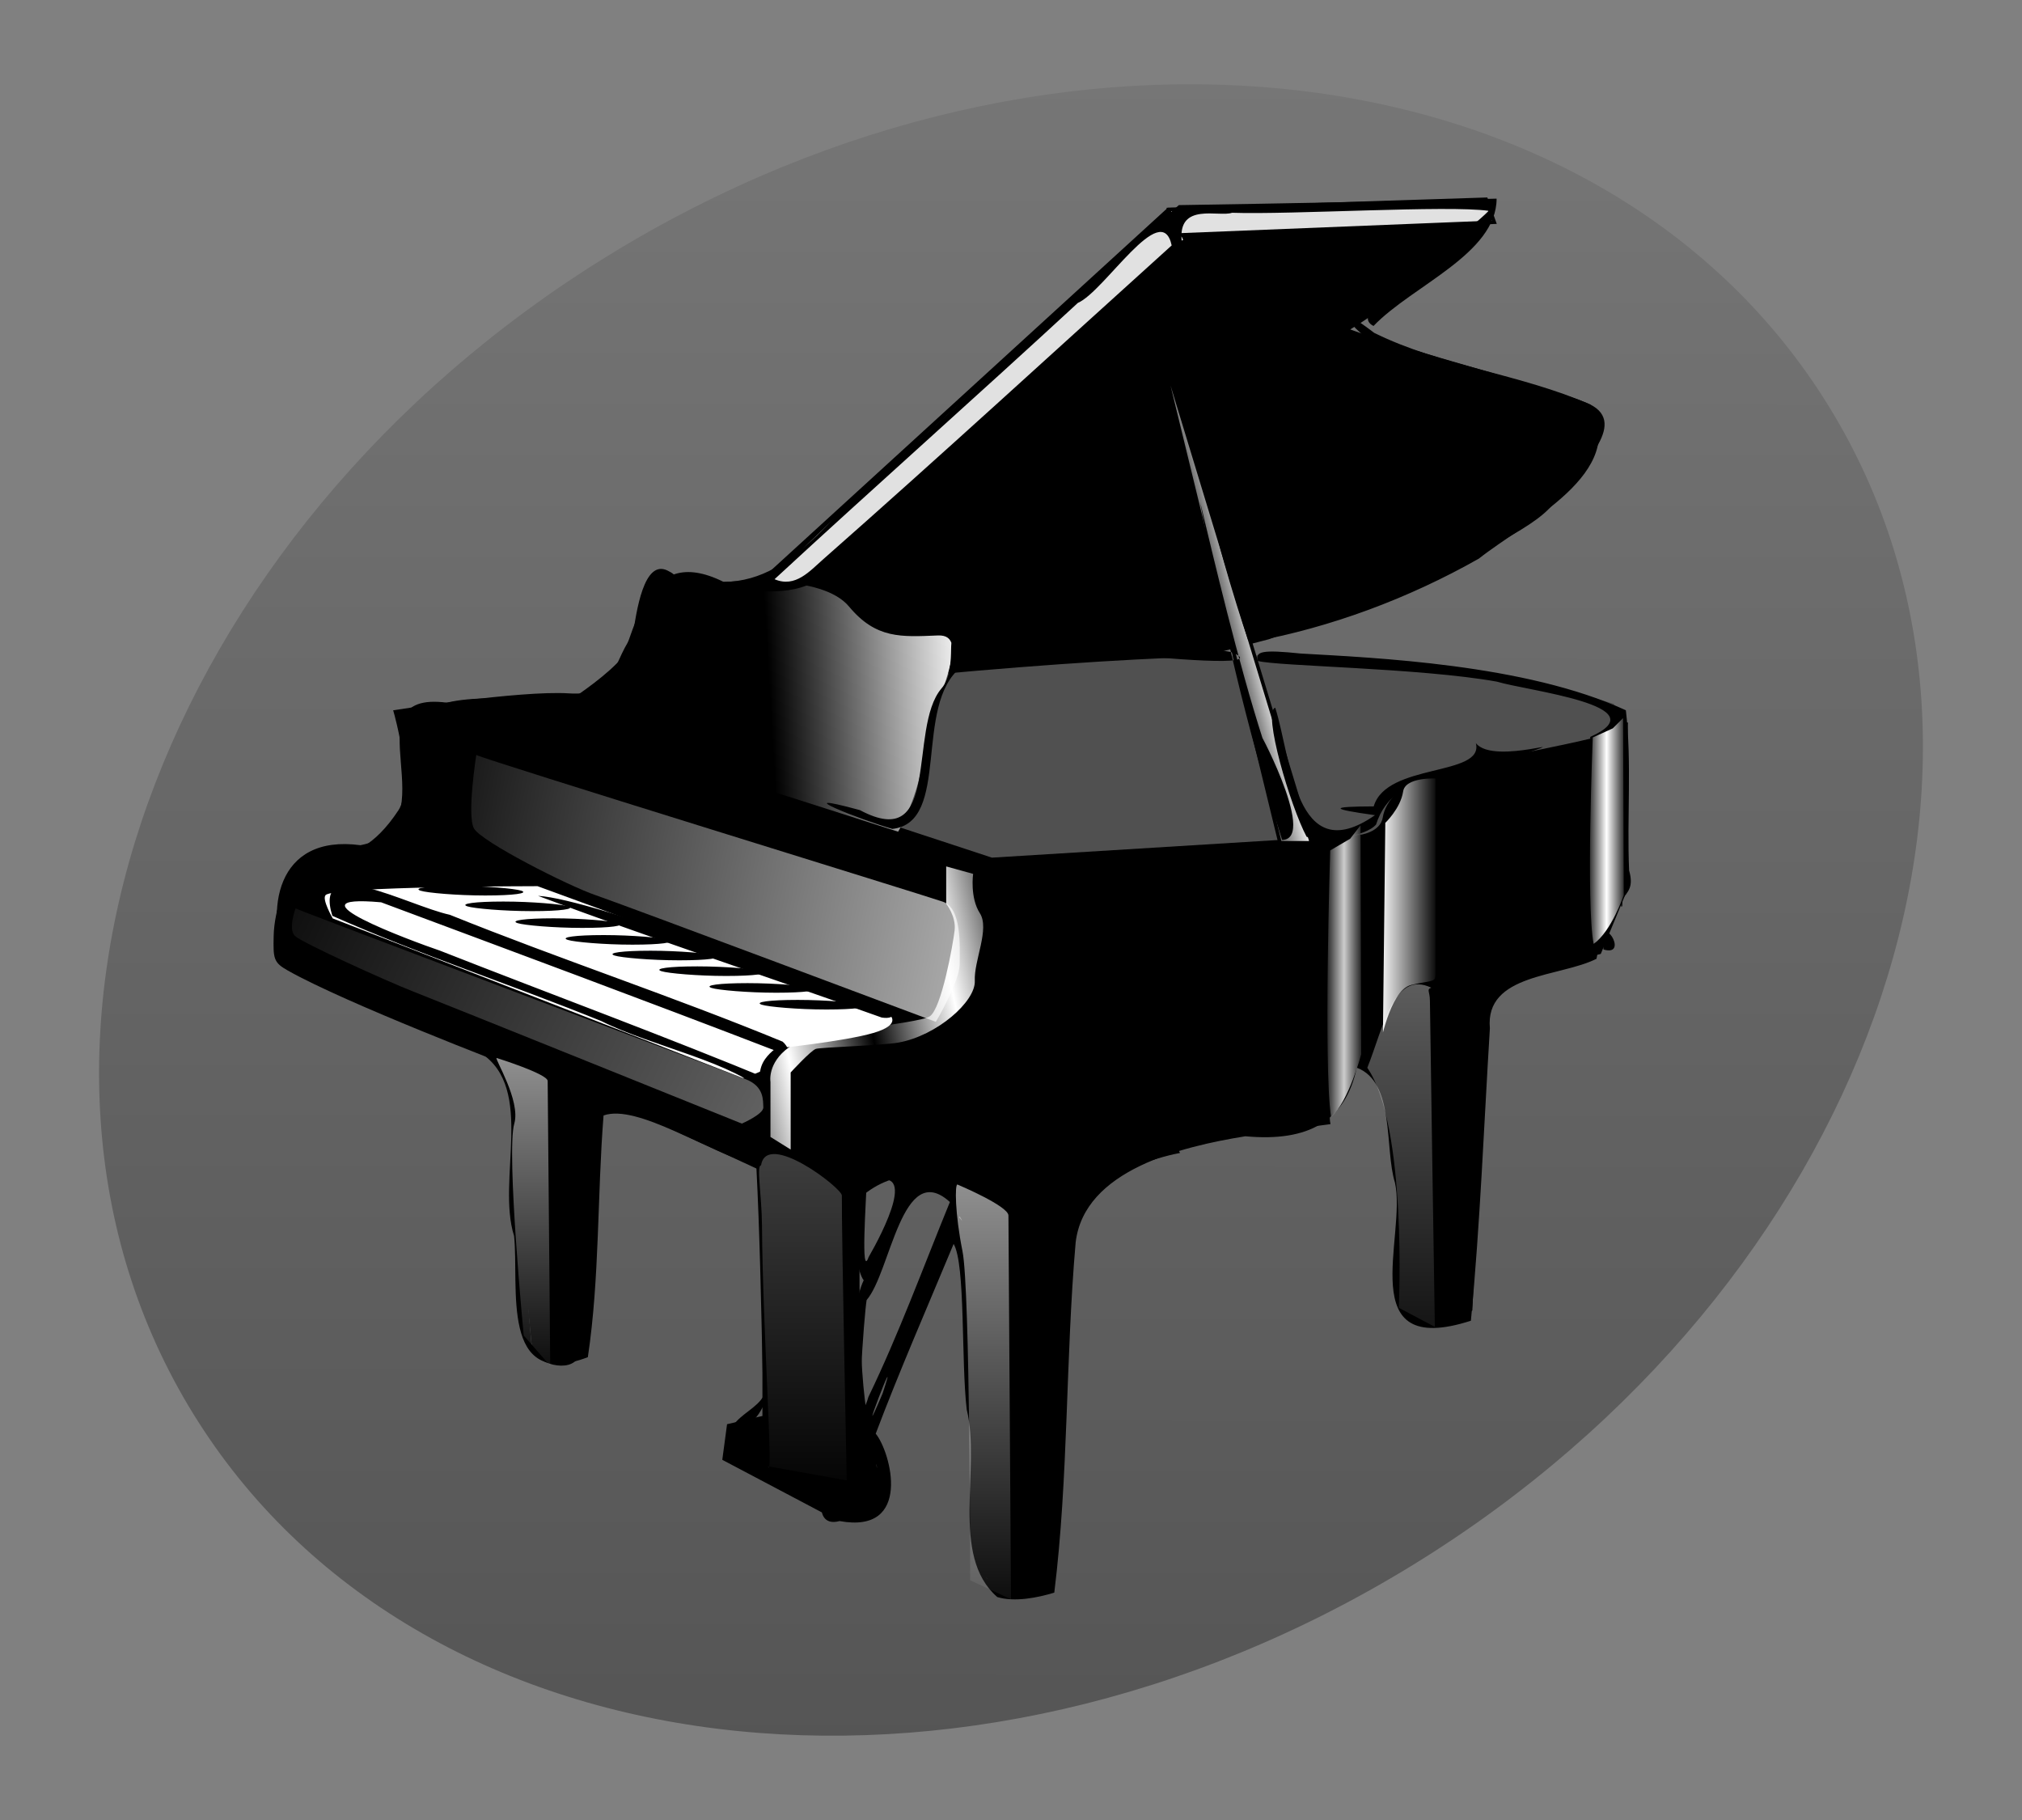
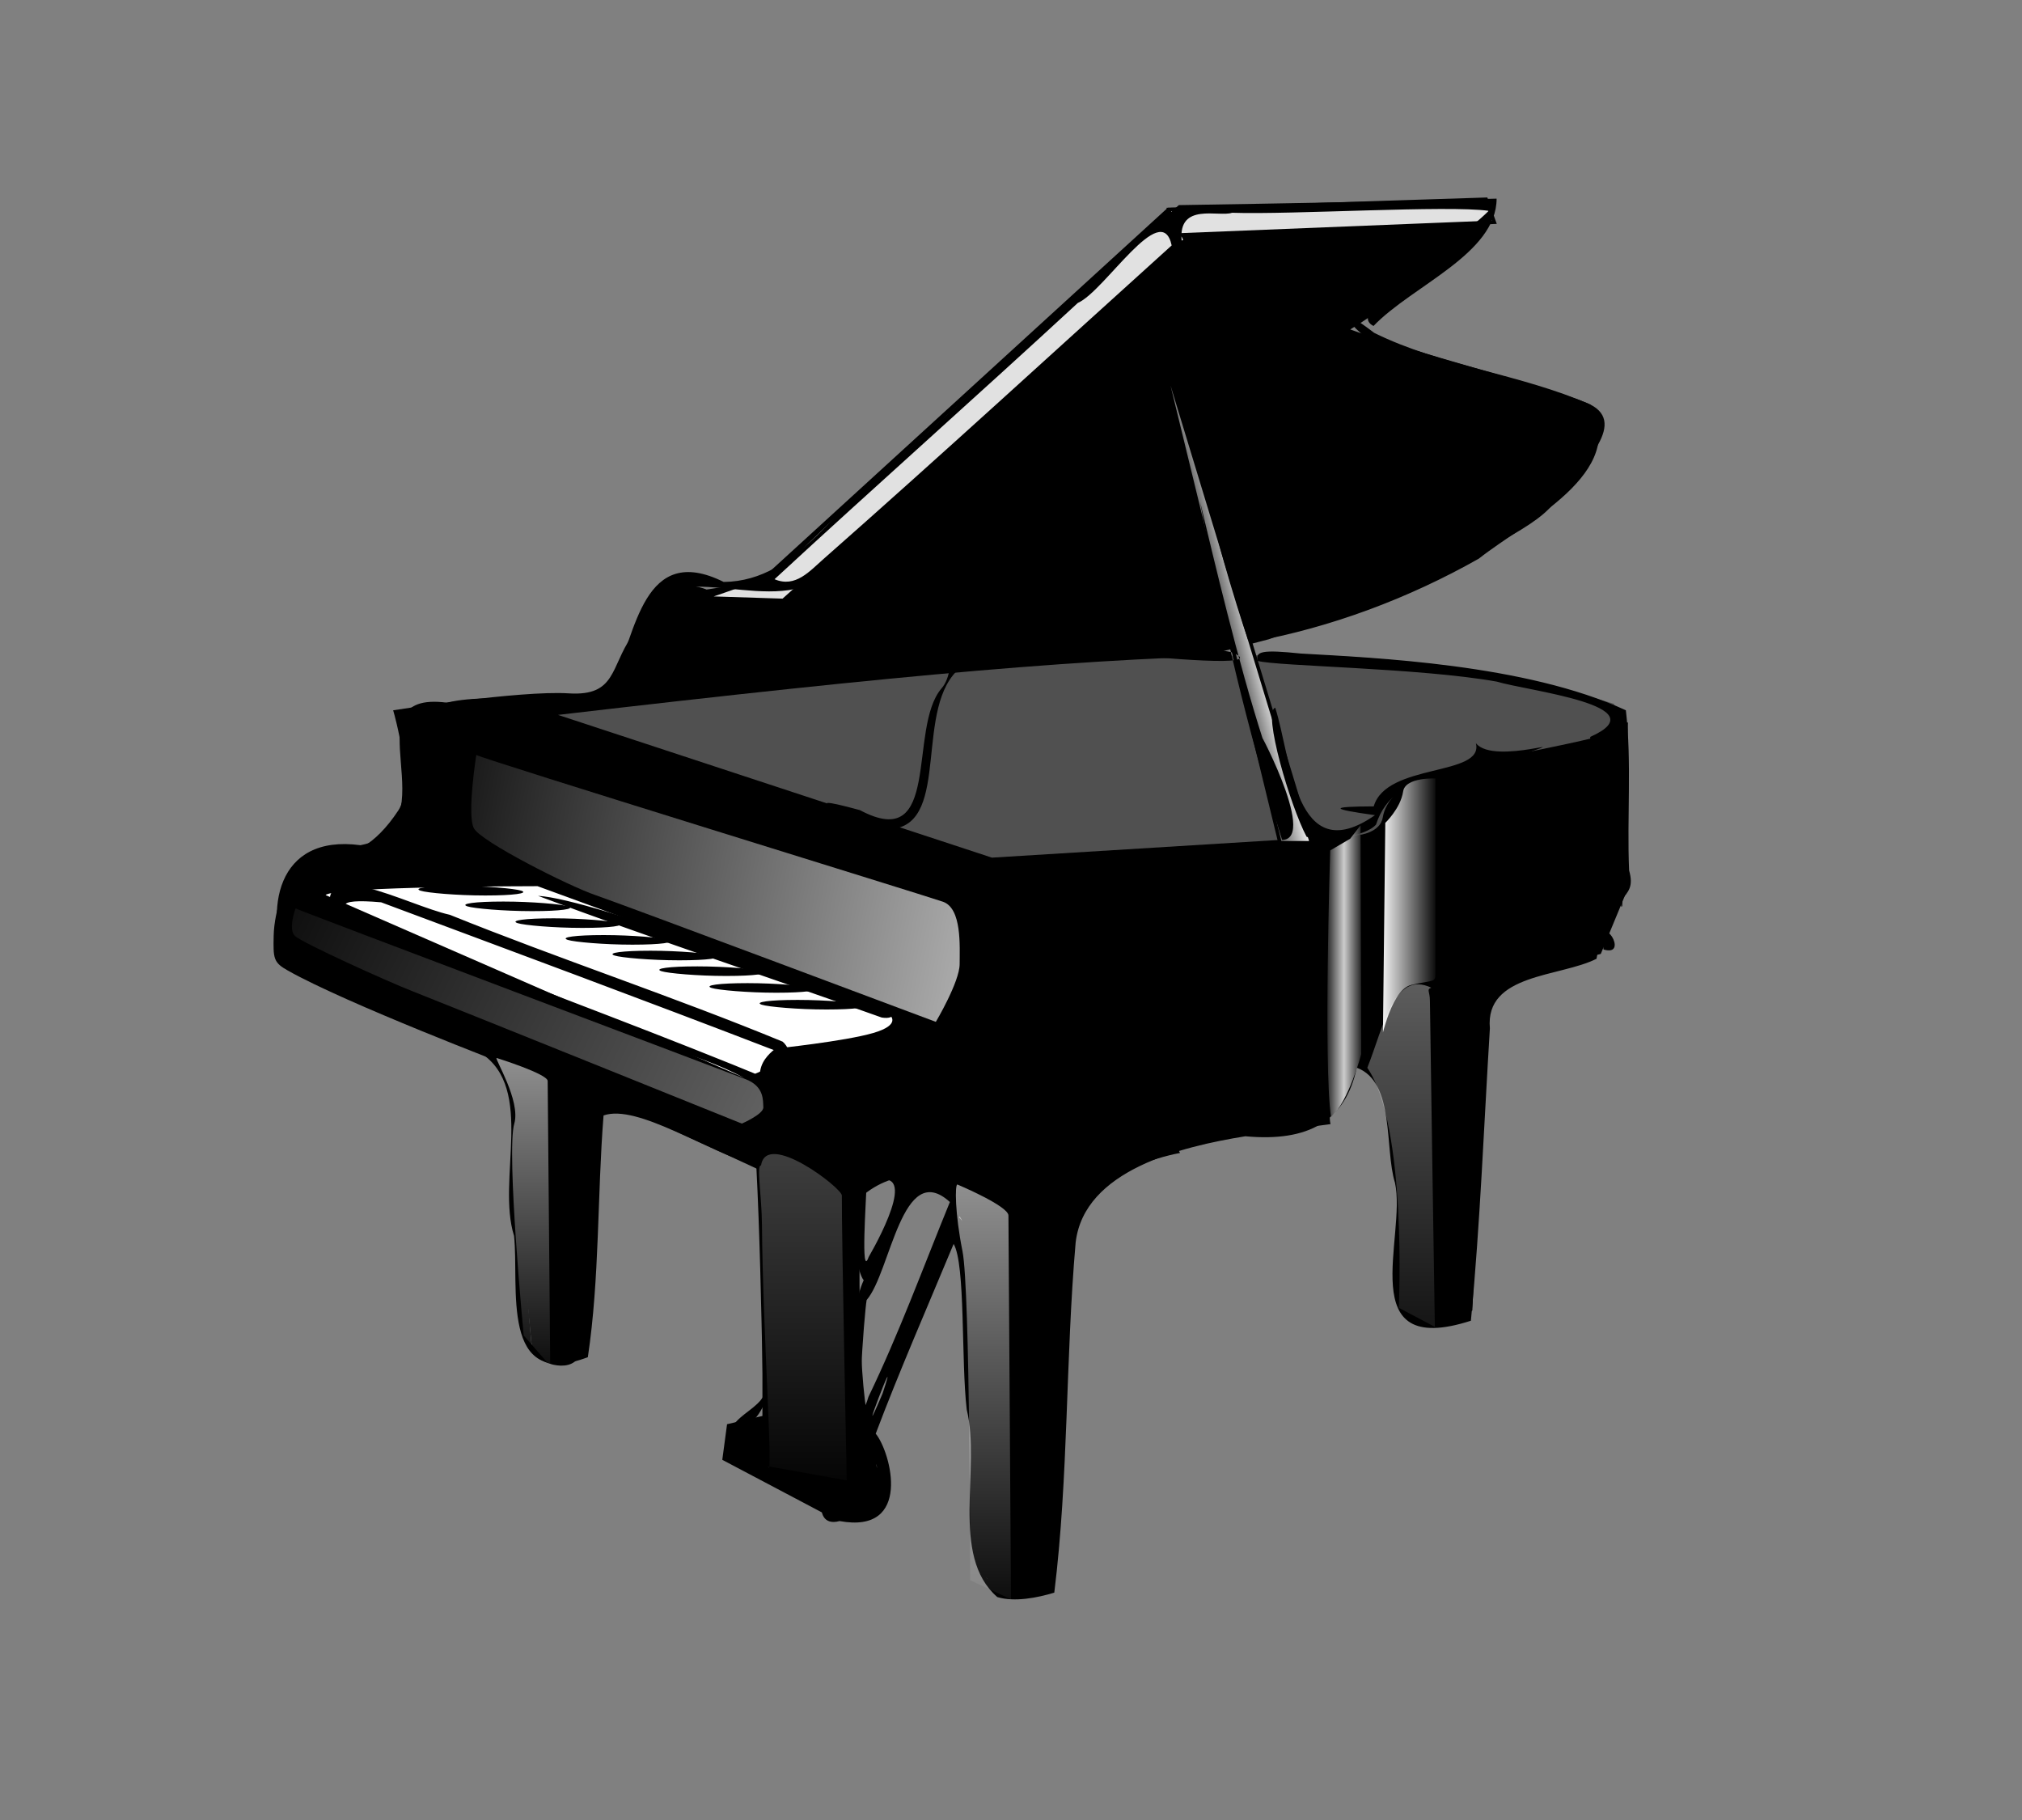
<svg xmlns="http://www.w3.org/2000/svg" xmlns:xlink="http://www.w3.org/1999/xlink" version="1.0" width="400" height="360" id="svg4251">
  <rect width="100%" height="100%" fill="#808080" stroke="none" />
  <defs id="defs4253">
    <linearGradient x1="-177.002" y1="454.625" x2="-177.002" y2="648.556" id="linearGradient4373" xlink:href="#linearGradient21874" gradientUnits="userSpaceOnUse" gradientTransform="matrix(1.378,0,0,0.494,584.884,342.342)" />
    <linearGradient x1="-247.432" y1="411.575" x2="-215.855" y2="405.357" id="linearGradient4376" xlink:href="#linearGradient21874" gradientUnits="userSpaceOnUse" gradientTransform="matrix(0.712,0,0,0.665,515.26,265.579)" spreadMethod="reflect" />
    <linearGradient x1="-98.593" y1="289.053" x2="-332.374" y2="246.842" id="linearGradient4379" xlink:href="#linearGradient15717" gradientUnits="userSpaceOnUse" gradientTransform="matrix(0.682,0.175,1.516696e-2,0.255,406.279,494.498)" />
    <linearGradient x1="-177.002" y1="454.625" x2="-177.002" y2="648.556" id="linearGradient4382" xlink:href="#linearGradient21874" gradientUnits="userSpaceOnUse" gradientTransform="matrix(0.712,0,0,0.665,627.97,208.922)" />
    <linearGradient x1="-177.002" y1="454.625" x2="-177.002" y2="648.556" id="linearGradient4385" xlink:href="#linearGradient18346" gradientUnits="userSpaceOnUse" gradientTransform="matrix(0.712,0,0,0.494,395.883,312.211)" />
    <linearGradient id="linearGradient21874">
      <stop style="stop-color:#ffffff;stop-opacity:1" offset="0" id="stop21876" />
      <stop style="stop-color:#ffffff;stop-opacity:0" offset="1" id="stop21878" />
    </linearGradient>
    <linearGradient x1="-177.002" y1="454.625" x2="-177.002" y2="648.556" id="linearGradient4388" xlink:href="#linearGradient21874" gradientUnits="userSpaceOnUse" gradientTransform="matrix(0.712,0,0,0.665,517.094,265.372)" />
    <linearGradient id="linearGradient18346">
      <stop style="stop-color:#ffffff;stop-opacity:1" offset="0" id="stop18348" />
      <stop style="stop-color:#ffffff;stop-opacity:0" offset="1" id="stop18350" />
    </linearGradient>
    <linearGradient x1="-29.718" y1="362.425" x2="-7.983" y2="362.425" id="linearGradient4391" xlink:href="#linearGradient18346" gradientUnits="userSpaceOnUse" gradientTransform="matrix(0.712,0,0,0.665,516.423,263.491)" spreadMethod="reflect" />
    <linearGradient id="linearGradient15717">
      <stop style="stop-color:#ffffff;stop-opacity:1" offset="0" id="stop15719" />
      <stop style="stop-color:#ffffff;stop-opacity:0" offset="1" id="stop15721" />
    </linearGradient>
    <linearGradient x1="-98.593" y1="289.053" x2="-332.374" y2="246.842" id="linearGradient4394" xlink:href="#linearGradient15717" gradientUnits="userSpaceOnUse" gradientTransform="matrix(0.712,0,0,0.665,466.192,305.921)" />
    <linearGradient x1="53.321" y1="328.713" x2="61.129" y2="328.713" id="linearGradient4397" xlink:href="#linearGradient11326" gradientUnits="userSpaceOnUse" gradientTransform="matrix(0.712,0,0,0.86,447.926,237.784)" spreadMethod="reflect" />
    <linearGradient id="linearGradient11326">
      <stop style="stop-color:#ffffff;stop-opacity:1" offset="0" id="stop11328" />
      <stop style="stop-color:#000000;stop-opacity:1" offset="1" id="stop11330" />
    </linearGradient>
    <linearGradient x1="53.321" y1="328.713" x2="61.129" y2="328.713" id="linearGradient4400" xlink:href="#linearGradient11326" gradientUnits="userSpaceOnUse" gradientTransform="matrix(0.712,0,0,0.665,516.995,264.75)" spreadMethod="reflect" />
    <linearGradient id="linearGradient8675">
      <stop style="stop-color:#000000;stop-opacity:1" offset="0" id="stop8677" />
      <stop style="stop-color:#000000;stop-opacity:1" offset="0.5" id="stop8683" />
      <stop style="stop-color:#ffffff;stop-opacity:1" offset="1" id="stop8679" />
    </linearGradient>
    <linearGradient x1="-327.643" y1="274.209" x2="-179.929" y2="266.125" id="linearGradient4421" xlink:href="#linearGradient8675" gradientUnits="userSpaceOnUse" gradientTransform="matrix(0.712,0,0,0.665,515.414,265.699)" />
    <linearGradient id="linearGradient7770">
      <stop style="stop-color:#000000;stop-opacity:1" offset="0" id="stop7772" />
      <stop style="stop-color:#ffffff;stop-opacity:1" offset="1" id="stop7774" />
    </linearGradient>
    <linearGradient x1="-84.706" y1="290.29" x2="-66.626" y2="286.005" id="linearGradient4427" xlink:href="#linearGradient7770" gradientUnits="userSpaceOnUse" gradientTransform="matrix(0.712,0,0,0.665,516.97,263.183)" spreadMethod="reflect" />
    <linearGradient id="g_background">
      <stop style="stop-color:#000000;stop-opacity:0.333" offset="0" id="col_01" />
      <stop style="stop-color:#000000;stop-opacity:0.078" offset="1" id="col_02" />
    </linearGradient>
    <linearGradient x1="92.6" y1="304.5" x2="263.8" y2="26.29" id="linearGradient2050" xlink:href="#g_background" gradientUnits="userSpaceOnUse" gradientTransform="matrix(0.852,-0.524,0.524,0.852,-45.279,132.512)" />
  </defs>
  <g id="g4259">
    <title id="title4261">Layer 1</title>
-     <path d="M 361.812,80.416 C 405.811,151.909 369.033,254.451 279.667,309.449 C 190.301,364.448 82.187,351.077 38.188,279.584 C -5.811,208.091 30.967,105.549 120.333,50.551 C 209.699,-4.448 317.813,8.923 361.812,80.416 L 361.812,80.416 L 361.812,80.416 z " style="fill:url(#linearGradient2050);stroke-linejoin:round;stroke-miterlimit:4;stroke-dashoffset:0" id="con-struct" />
  </g>
  <g transform="matrix(0.752,0,0,0.752,-99.5,-198.944)" id="g4186">
    <path d="M 524.572,318.56 L 439.704,319.651 L 332.169,417.912 L 318.143,420.096 C 318.143,420.096 312.06,417.396 307.249,420.409 C 302.437,423.422 304.451,424.232 298.899,432.147 C 293.347,440.063 294.766,448.209 281.908,447.39 C 269.051,446.572 236.323,451.758 236.323,451.758 C 236.323,451.758 241.915,471.259 237.492,477.961 C 224.673,497.383 213.601,485.954 209.394,493.831 C 208.186,496.093 204.91,503.719 204.764,510.714 C 204.639,516.68 204.684,517.423 208.27,519.448 C 223.624,528.12 266.713,544.56 266.713,544.56 C 266.713,544.56 270.477,598.772 272.725,619.073 C 273.121,622.65 282.368,625.503 284.246,620.985 C 291.388,603.798 287.753,551.267 287.753,551.267 L 334.798,573.024 L 333.338,577.313 L 333.338,637.362 L 323.987,639.545 L 322.818,648.279 L 349.702,662.473 C 349.702,662.473 358.969,665.593 362.476,662.044 C 365.982,658.496 363.728,648.279 363.728,648.279 C 363.728,648.279 362.98,659.636 361.603,642.392 C 357.721,635.094 357.648,602.243 358.22,579.304 C 368.187,570.406 378.924,574.038 378.924,574.038 L 385.769,585.269 C 385.769,585.269 390.32,662.082 390.78,677.523 C 395.748,685.667 408.145,681.033 408.145,681.033 L 413.989,586.048 C 413.989,586.048 419.834,575.13 428.016,571.854 C 436.198,568.579 442.042,567.487 442.042,567.487 L 440.873,565.304 L 481.783,559.845 C 481.783,559.845 480.614,553.294 485.29,547.835 C 489.965,542.376 493.346,542.966 494.305,544.795 C 501.727,558.943 501.654,608.975 501.654,608.975 L 510.837,613.071 L 519.187,608.975 L 522.693,529.275 L 527.369,521.632 L 553.084,515.081 L 559.303,500.068 L 560.097,455.033 L 416.327,445.207 L 465.962,432.262 C 465.962,432.262 530.875,409.178 540.226,397.168 C 549.577,385.159 560.097,375.332 549.577,370.965 C 539.057,366.598 502.974,357.453 486.459,351.313 C 505.211,340.082 525.741,319.651 524.572,318.56 z " style="fill:#000000;fill-opacity:1;fill-rule:evenodd;stroke:#000000;stroke-width:0.916px;stroke-linecap:butt;stroke-linejoin:miter;stroke-opacity:1" id="path3105" />
    <path d="M 279.114,452.597 L 393.253,490.143 L 489.822,484.191 C 489.822,484.191 495.46,483.606 496.086,479.511 C 496.712,475.415 501.097,470.15 508.614,467.809 C 516.13,465.469 558.097,458.448 558.724,456.108 C 559.35,453.768 556.845,449.672 556.845,449.672 C 556.845,449.672 515.504,436.215 467.899,436.8 C 420.295,437.386 369.312,442.066 279.114,452.597 z " style="fill:#505050;fill-opacity:1;fill-rule:evenodd;stroke:none;stroke-width:1px;stroke-linecap:butt;stroke-linejoin:miter;stroke-opacity:1" id="path2229" />
-     <path d="M 273.719,497.648 C 273.719,497.648 220.234,497.672 217.971,499.989 C 216.916,501.069 219.85,506.132 219.85,506.132 L 332.598,550.012 C 332.598,550.012 331.658,547.818 332.598,545.039 C 333.538,542.26 336.356,540.359 336.356,540.359 C 336.356,540.359 354.521,538.457 362.038,536.263 C 369.554,534.069 366.422,531.583 366.422,531.583 L 273.719,497.648 z " style="fill:#ffffff;fill-opacity:1;fill-rule:evenodd;stroke:none;stroke-width:1px;stroke-linecap:butt;stroke-linejoin:miter;stroke-opacity:1" id="path4855" />
+     <path d="M 273.719,497.648 C 273.719,497.648 220.234,497.672 217.971,499.989 L 332.598,550.012 C 332.598,550.012 331.658,547.818 332.598,545.039 C 333.538,542.26 336.356,540.359 336.356,540.359 C 336.356,540.359 354.521,538.457 362.038,536.263 C 369.554,534.069 366.422,531.583 366.422,531.583 L 273.719,497.648 z " style="fill:#ffffff;fill-opacity:1;fill-rule:evenodd;stroke:none;stroke-width:1px;stroke-linecap:butt;stroke-linejoin:miter;stroke-opacity:1" id="path4855" />
    <path d="M 469.033,486.237 L 435.972,350.363 L 477.298,486.237 L 469.033,486.237 z " style="fill:url(#linearGradient4427);fill-opacity:1;fill-rule:evenodd;stroke:#000000;stroke-width:0.916px;stroke-linecap:butt;stroke-linejoin:miter;stroke-opacity:1" id="path6895" />
    <path d="M 444.113,327.716 L 338.344,422.478 L 317.478,421.806 C 317.478,421.806 340.502,414.413 340.502,411.725 C 340.502,409.037 440.515,320.323 440.515,320.323 L 444.113,327.716 z " style="fill:#e1e1e1;fill-opacity:1;fill-rule:evenodd;stroke:#000000;stroke-width:0.916px;stroke-linecap:butt;stroke-linejoin:miter;stroke-opacity:1" id="path9558" />
-     <path d="M 368.576,483.315 L 274.866,453.348 C 274.866,453.348 297.658,440.253 298.676,432.65 C 299.693,425.046 301.729,411.74 307.834,414.591 C 313.939,417.442 305.524,419.131 315.699,418.181 C 325.875,417.23 348.536,415.542 355.659,424.096 C 362.782,432.65 369.418,432.088 379.062,431.699 C 388.22,431.33 378.299,448.078 375.567,461.499 C 374.174,474.239 368.576,483.315 368.576,483.315 z " style="fill:url(#linearGradient4421);fill-opacity:1;fill-rule:evenodd;stroke:none;stroke-width:1px;stroke-linecap:butt;stroke-linejoin:miter;stroke-opacity:1" id="path8663" />
    <path d="M 523.259,316.963 L 439.795,319.651 L 441.954,326.372 L 525.418,323.011 L 523.259,316.963 z " style="fill:#e1e1e1;fill-opacity:1;fill-rule:evenodd;stroke:#000000;stroke-width:0.916px;stroke-linecap:butt;stroke-linejoin:miter;stroke-opacity:1" id="path10441" />
    <g transform="matrix(0.277,0,0.44,0.147,-10.268,440.949)" id="g4264">
      <g id="g4248">
        <rect width="95.714" height="17.143" rx="47.366" ry="51.755" x="288.571" y="385.219" style="opacity:1;fill:#000001;fill-opacity:1;fill-rule:nonzero;stroke:none;stroke-width:1.097;stroke-linecap:round;stroke-linejoin:round;stroke-miterlimit:4;stroke-dasharray:none;stroke-opacity:1" id="rect4240" />
        <rect width="95.714" height="17.143" rx="47.366" ry="51.755" x="288.571" y="413.219" style="opacity:1;fill:#000001;fill-opacity:1;fill-rule:nonzero;stroke:none;stroke-width:1.097;stroke-linecap:round;stroke-linejoin:round;stroke-miterlimit:4;stroke-dasharray:none;stroke-opacity:1" id="rect4242" />
        <rect width="95.714" height="17.143" rx="47.366" ry="51.755" x="288.571" y="443.219" style="opacity:1;fill:#000001;fill-opacity:1;fill-rule:nonzero;stroke:none;stroke-width:1.097;stroke-linecap:round;stroke-linejoin:round;stroke-miterlimit:4;stroke-dasharray:none;stroke-opacity:1" id="rect4244" />
        <rect width="95.714" height="17.143" rx="47.366" ry="51.755" x="288.571" y="473.219" style="opacity:1;fill:#000001;fill-opacity:1;fill-rule:nonzero;stroke:none;stroke-width:1.097;stroke-linecap:round;stroke-linejoin:round;stroke-miterlimit:4;stroke-dasharray:none;stroke-opacity:1" id="rect4246" />
      </g>
      <g transform="translate(0,116)" id="g4254">
        <rect width="95.714" height="17.143" rx="47.366" ry="51.755" x="288.571" y="385.219" style="opacity:1;fill:#000001;fill-opacity:1;fill-rule:nonzero;stroke:none;stroke-width:1.097;stroke-linecap:round;stroke-linejoin:round;stroke-miterlimit:4;stroke-dasharray:none;stroke-opacity:1" id="rect4256" />
        <rect width="95.714" height="17.143" rx="47.366" ry="51.755" x="288.571" y="413.219" style="opacity:1;fill:#000001;fill-opacity:1;fill-rule:nonzero;stroke:none;stroke-width:1.097;stroke-linecap:round;stroke-linejoin:round;stroke-miterlimit:4;stroke-dasharray:none;stroke-opacity:1" id="rect4258" />
        <rect width="95.714" height="17.143" rx="47.366" ry="51.755" x="288.571" y="443.219" style="opacity:1;fill:#000001;fill-opacity:1;fill-rule:nonzero;stroke:none;stroke-width:1.097;stroke-linecap:round;stroke-linejoin:round;stroke-miterlimit:4;stroke-dasharray:none;stroke-opacity:1" id="rect4260" />
        <rect width="95.714" height="17.143" rx="47.366" ry="51.755" x="288.571" y="473.219" style="opacity:1;fill:#000001;fill-opacity:1;fill-rule:nonzero;stroke:none;stroke-width:1.097;stroke-linecap:round;stroke-linejoin:round;stroke-miterlimit:4;stroke-dasharray:none;stroke-opacity:1" id="rect4262" />
      </g>
    </g>
    <path d="M 394.661,684.634 C 382.101,673.686 390.452,650.895 386.621,635.291 C 385.118,622.438 386.337,597.135 383.18,591.747 C 376.3,608.289 368.876,625.253 362.684,641.658 C 366.701,646.549 372.421,668.171 353.173,664.646 C 344.491,667.043 349.874,650.206 351.979,662.062 C 369.931,664.895 364.702,646.738 355.966,641.523 C 355.961,628.959 355.779,609.138 359.524,601.303 C 356.564,597.871 351.367,562.35 370.459,572.647 C 384.138,571.467 387.087,581.675 384.581,584.778 C 390.034,589.252 386.356,610.095 388.527,620.187 C 389.738,640.003 390.303,659.859 391.866,679.653 C 416.267,692.317 406.68,656.497 409.661,643.811 C 411.242,623.707 410.796,602.961 413.246,583.121 C 422.224,569.855 439.385,564.408 454.067,561.14 C 487.806,560.657 475.176,545.096 493.839,539.648 C 505.48,560.837 503,596.879 503.48,609.201 C 524.091,617.551 516.099,589.167 518.856,577.967 C 520.789,560.578 518.523,542.431 523.598,525.561 C 527.729,513.735 550.901,521.705 550.313,509.519 C 550.426,492.473 550.538,475.428 550.651,458.383 C 569.055,450.189 534.055,446.274 526.077,443.846 C 505.785,440.214 468.339,439.819 463.215,438.403 C 462.421,435.866 464.386,435.404 474.494,436.455 C 493.767,437.567 533.707,439.209 560.019,451.382 C 561.602,464.772 560.28,479.642 560.873,493.503 C 563.28,502.054 555.505,498.527 552.297,516.744 C 542.722,521.595 522.919,520.586 524.248,535.041 C 522.667,560.681 521.701,586.374 519.253,611.951 C 488.028,622.012 502.429,589.685 499.274,575.632 C 496.482,566.615 499.363,549.176 489.228,545.393 C 486.25,559.433 476.534,564.978 459.913,563.43 C 443.098,566.157 417.483,572.303 415.275,591.392 C 412.612,622.018 413.418,653.016 409.658,683.472 C 405.18,684.832 399.203,686.011 394.661,684.634 z M 360.773,631.974 C 368.816,615.314 375.2,597.828 382.196,580.726 C 369.575,569.249 366.65,599.179 360.294,606.507 C 359.707,609.708 356.901,645.031 360.773,631.974 z M 364.491,631.085 C 369.845,614.945 356.361,650.26 364.491,631.085 L 364.491,631.085 z M 360.816,595.217 C 364.452,588.902 374.681,569.406 360.262,576.273 C 360.218,579.537 358.663,601.302 360.816,595.217 z M 559.484,480.523 C 559.889,472.877 557.804,506.508 559.064,502.8 C 559.398,495.379 559.444,487.95 559.484,480.523 z M 338.39,649.642 C 346.546,647.778 321.968,647.105 333.848,646.737 C 339.035,644.38 350.803,650.025 338.39,649.642 z M 324.5,645.605 C 321.314,635.199 337.736,636.121 332.945,625.555 C 332.535,607.391 332.197,589.223 331.267,571.074 C 318.624,567.68 300.006,554.817 291.087,557.958 C 289.405,579.092 290.084,600.699 286.955,621.537 C 263.663,630.429 268.952,602.783 267.544,589.643 C 262.89,574.851 273.143,550.937 258.849,541.582 C 242.141,533.772 223.95,528.192 207.943,519.451 C 201.715,504.002 204.884,483.883 227.133,486.87 C 251.854,482.119 223.16,445.895 249.868,449.378 C 263.397,446.087 283.339,451.807 293.641,443.885 C 299.59,431.113 301.54,407.1 322.693,417.625 C 342.81,417.401 352.75,395.94 367.911,385.877 C 392.819,363.49 417.339,340.726 442.419,318.506 C 470.289,318.044 498.159,317.58 526.02,316.803 C 525.991,331.342 503.769,339.702 493.64,350.292 C 485.253,346.202 514.36,329.69 523.938,320.012 C 513.28,318.481 472.165,321.057 456.421,320.518 C 453.007,321.729 442.193,317.703 443.169,327.829 C 457.722,327.452 362.982,402.932 344.477,418.563 C 328.589,424.862 301.583,408.196 301.354,433.341 C 298.842,457.945 269.089,448.375 251.135,452.236 C 237.303,449.65 239.272,459.129 241.738,468.898 C 245.355,489.018 219.753,489.55 209.868,494.622 C 208.575,501.415 204.906,518.304 216.155,520.691 C 233.043,528.283 251.024,534.041 267.195,542.834 C 270.31,567.785 269.717,593.116 272.133,618.17 C 293.476,627.976 283.18,594.02 286.893,582.845 C 288.171,574.088 287.651,548.75 287.36,551.458 C 305.784,556.285 343.168,546.282 336.159,540.87 C 301.808,527.632 267.094,514.78 232.576,501.89 C 206.815,499.596 240.652,512.092 248.05,514.609 C 277.424,526.152 307.114,537.064 336.228,549.14 C 339.805,567.094 314.781,545.892 306.226,545.128 C 293.729,538.023 336.345,556.867 332.013,553.156 C 301.882,540.891 271.299,529.496 241.397,516.803 C 272.721,527.47 302.927,541.02 333.93,552.465 C 325.995,544.079 303.805,539.823 290.529,533.149 C 267.078,523.623 242.78,515.675 219.738,505.449 C 214.541,488.678 239.439,502.727 250.645,505.176 C 279.636,516.873 309.428,526.675 338.197,538.543 C 348.445,546.987 341.508,636.743 328.363,639.385 C 327.341,646.769 325.514,650.371 324.5,645.605 z M 348.928,411.609 C 379.792,384.425 410.034,356.639 440.539,329.107 C 437.856,316.541 422.89,341.214 415.856,344.23 C 389.498,368.584 362.229,392.737 336.071,416.906 C 341.577,419.274 345.385,414.691 348.928,411.609 z M 350.043,540.776 C 360.848,537.719 364.461,540.365 351.038,541.545 L 348.362,541.792 L 350.043,540.776 L 350.043,540.776 z M 364.256,532.2 C 334.183,521.452 303.735,511.395 273.857,500.197 C 288.549,500.942 351.756,525.401 366.947,530.311 C 376.019,525.951 365.073,499.662 365.5,496.786 C 332.846,485.073 380.589,534.819 364.256,532.2 z M 554.137,514.305 C 552.87,503.197 561.368,516.431 554.137,514.305 L 554.137,514.305 z M 469.592,485.474 C 460.324,456.349 453.404,426.46 448.032,396.622 C 451.746,412.106 457.94,438.582 464.566,459.154 C 461.061,452.115 479.407,485.368 469.592,485.474 z M 476.037,484.653 C 471.738,476.613 464.398,451.702 467.779,450.711 C 471.966,463.598 472.905,493.679 494.024,478.972 C 482.137,477.325 481.911,476.705 493.693,476.659 C 497.021,465.151 522.821,468.85 520.559,460.026 C 525.378,466.175 550.323,456.836 530.736,463.773 C 518.115,468.761 499.12,466.29 494.307,481.433 C 491.557,484.69 480.278,486.164 476.037,484.653 z M 367.048,482.588 C 358.812,480.226 338.216,472.104 358.507,477.639 C 380.158,489.179 371.032,456.212 379.957,445.67 C 384.916,440.147 380.083,425.315 385.157,440.032 C 372.418,450.056 382.603,480.907 367.048,482.588 z M 456.67,436.228 C 448.717,433.897 432.425,438.652 424.755,436.428 C 437.498,437.559 465.958,440.345 456.67,436.228 z M 460.637,432.852 C 457.535,423.987 449.543,397.471 452.3,401.176 C 458.175,412.955 456.32,439.641 476.913,426.897 C 505.65,417.976 536.491,404.589 551.861,378.905 C 542.147,364.571 519.904,366.141 504.725,359.609 C 495.207,360.323 476.179,338.625 493.807,352.103 C 511.728,360.954 532.51,362.947 550.728,371.002 C 560.837,388.896 533.739,401.695 521.345,411.492 C 503.014,421.872 482.455,429.625 461.514,433.42 L 460.637,432.852 L 460.637,432.852 z " style="fill:#000000" id="path1350" />
-     <path d="M 556.568,456.147 L 551.311,458.529 C 551.311,458.529 549.502,502.449 551.541,512.82 C 556.237,509.537 559.466,500.009 559.466,500.009 L 559.294,453.418 L 556.568,456.147 z " style="fill:url(#linearGradient4400);fill-opacity:1;fill-rule:evenodd;stroke:none;stroke-width:1px;stroke-linecap:butt;stroke-linejoin:miter;stroke-opacity:1" id="path11324" />
    <path d="M 487.5,485.167 L 482.243,488.245 C 482.243,488.245 480.433,545.014 482.472,558.417 C 487.168,554.175 490.397,541.86 490.397,541.86 L 490.225,481.64 L 487.5,485.167 z " style="opacity:0.8;fill:url(#linearGradient4397);fill-opacity:1;fill-rule:evenodd;stroke:none;stroke-width:1px;stroke-linecap:butt;stroke-linejoin:miter;stroke-opacity:1" id="path13957" />
    <path d="M 257.609,463.129 C 257.609,463.129 255.103,478.926 256.982,482.436 C 258.861,485.947 282.037,497.648 288.928,499.989 C 295.818,502.329 378.499,533.338 378.499,533.338 C 378.499,533.338 384.763,522.806 384.763,518.126 C 384.763,513.445 385.389,503.499 380.378,501.744 C 375.367,499.989 259.488,464.299 257.609,463.129 z " style="opacity:0.694;fill:url(#linearGradient4394);fill-opacity:1;fill-rule:evenodd;stroke:none;stroke-width:1px;stroke-linecap:butt;stroke-linejoin:miter;stroke-opacity:1" id="path13961" />
    <path d="M 510.381,468.892 C 510.381,468.892 501.654,468.265 500.982,472.654 C 500.311,477.043 496.283,480.806 496.283,480.806 L 495.612,540.377 C 495.612,540.377 498.297,525.328 503.668,524.074 C 509.038,522.819 510.381,523.446 510.381,520.938 C 510.381,518.43 510.381,468.265 510.381,468.892 z " style="fill:url(#linearGradient4391);fill-opacity:1;fill-rule:evenodd;stroke:#000000;stroke-width:0.916px;stroke-linecap:butt;stroke-linejoin:miter;stroke-opacity:1" id="path17471" />
    <path d="M 384.17,576.12 C 384.17,576.12 397.597,581.764 397.597,584.272 C 397.597,586.78 398.268,685.23 398.268,685.23 L 387.527,680.213 C 387.527,680.213 387.527,603.711 385.513,593.678 C 383.499,583.645 383.499,576.12 384.17,576.12 z " style="opacity:0.6;fill:url(#linearGradient4388);fill-opacity:1;fill-rule:evenodd;stroke:none;stroke-width:1px;stroke-linecap:butt;stroke-linejoin:miter;stroke-opacity:1" id="path18354" />
    <path d="M 262.959,542.838 C 262.959,542.838 276.386,547.026 276.386,548.888 C 276.386,550.749 277.057,623.815 277.057,623.815 L 270.086,615.851 C 270.086,615.851 265.445,567.516 267.601,560.11 C 269.357,554.077 262.288,542.838 262.959,542.838 z " style="opacity:0.6;fill:url(#linearGradient4385);fill-opacity:1;fill-rule:evenodd;stroke:none;stroke-width:1px;stroke-linecap:butt;stroke-linejoin:miter;stroke-opacity:1" id="path20110" />
    <path d="M 508.827,524.35 C 507.502,524.853 508.473,525.313 508.473,527.822 C 508.473,530.33 509.771,613.568 509.771,613.568 L 500.282,608.551 C 500.282,608.551 502.584,560.831 492.005,545.419 C 496.254,534.801 498.903,519.638 508.827,524.35 z " style="opacity:0.4;fill:url(#linearGradient4382);fill-opacity:1;fill-rule:evenodd;stroke:none;stroke-width:1px;stroke-linecap:butt;stroke-linejoin:miter;stroke-opacity:1" id="path20114" />
    <path d="M 210.064,503.497 C 210.064,503.497 208.024,508.934 209.904,510.741 C 211.784,512.548 234.251,522.725 240.904,525.314 C 247.557,527.904 327.464,560.097 327.464,560.097 C 327.464,560.097 333.224,557.6 333.117,555.807 C 333.011,554.013 333.384,550.356 328.544,548.452 C 323.704,546.549 211.89,504.407 210.064,503.497 z " style="opacity:0.394;fill:url(#linearGradient4379);fill-opacity:1;fill-rule:evenodd;stroke:none;stroke-width:1px;stroke-linecap:butt;stroke-linejoin:miter;stroke-opacity:1" id="path20118" />
-     <path d="M 381.223,492.451 L 381.223,502.274 C 381.223,502.274 383.88,505.584 383.437,509.307 C 382.995,513.03 380.008,529.808 376.907,531.876 C 373.807,533.945 345.623,535.892 339.866,540.029 C 334.108,544.166 334.994,549.13 334.994,549.13 L 334.994,563.61 L 340.309,566.92 L 340.309,546.648 C 340.309,546.648 345.623,540.856 346.952,540.442 C 348.281,540.029 364.348,539.555 368.655,538.787 C 378.778,536.985 389.002,527.963 388.752,522.546 C 388.505,517.172 392.739,508.893 390.081,504.756 C 387.424,500.619 388.31,494.413 388.31,494.413 L 381.223,492.451 z " style="fill:url(#linearGradient4376);fill-opacity:1;fill-rule:evenodd;stroke:none;stroke-width:1px;stroke-linecap:butt;stroke-linejoin:miter;stroke-opacity:1" id="path20999" />
    <path d="M 332.524,571.083 C 333.946,561.787 353.795,577.046 353.778,579.018 C 353.694,588.873 355.077,654.92 355.077,653.946 L 334.303,650.223 C 335.896,655.607 332.947,614.523 332.764,586.942 C 332.711,578.89 331.226,571.083 332.524,571.083 z " style="opacity:0.244;fill:url(#linearGradient4373);fill-opacity:1;fill-rule:evenodd;stroke:none;stroke-width:1px;stroke-linecap:butt;stroke-linejoin:miter;stroke-opacity:1" id="path1470" />
  </g>
</svg>